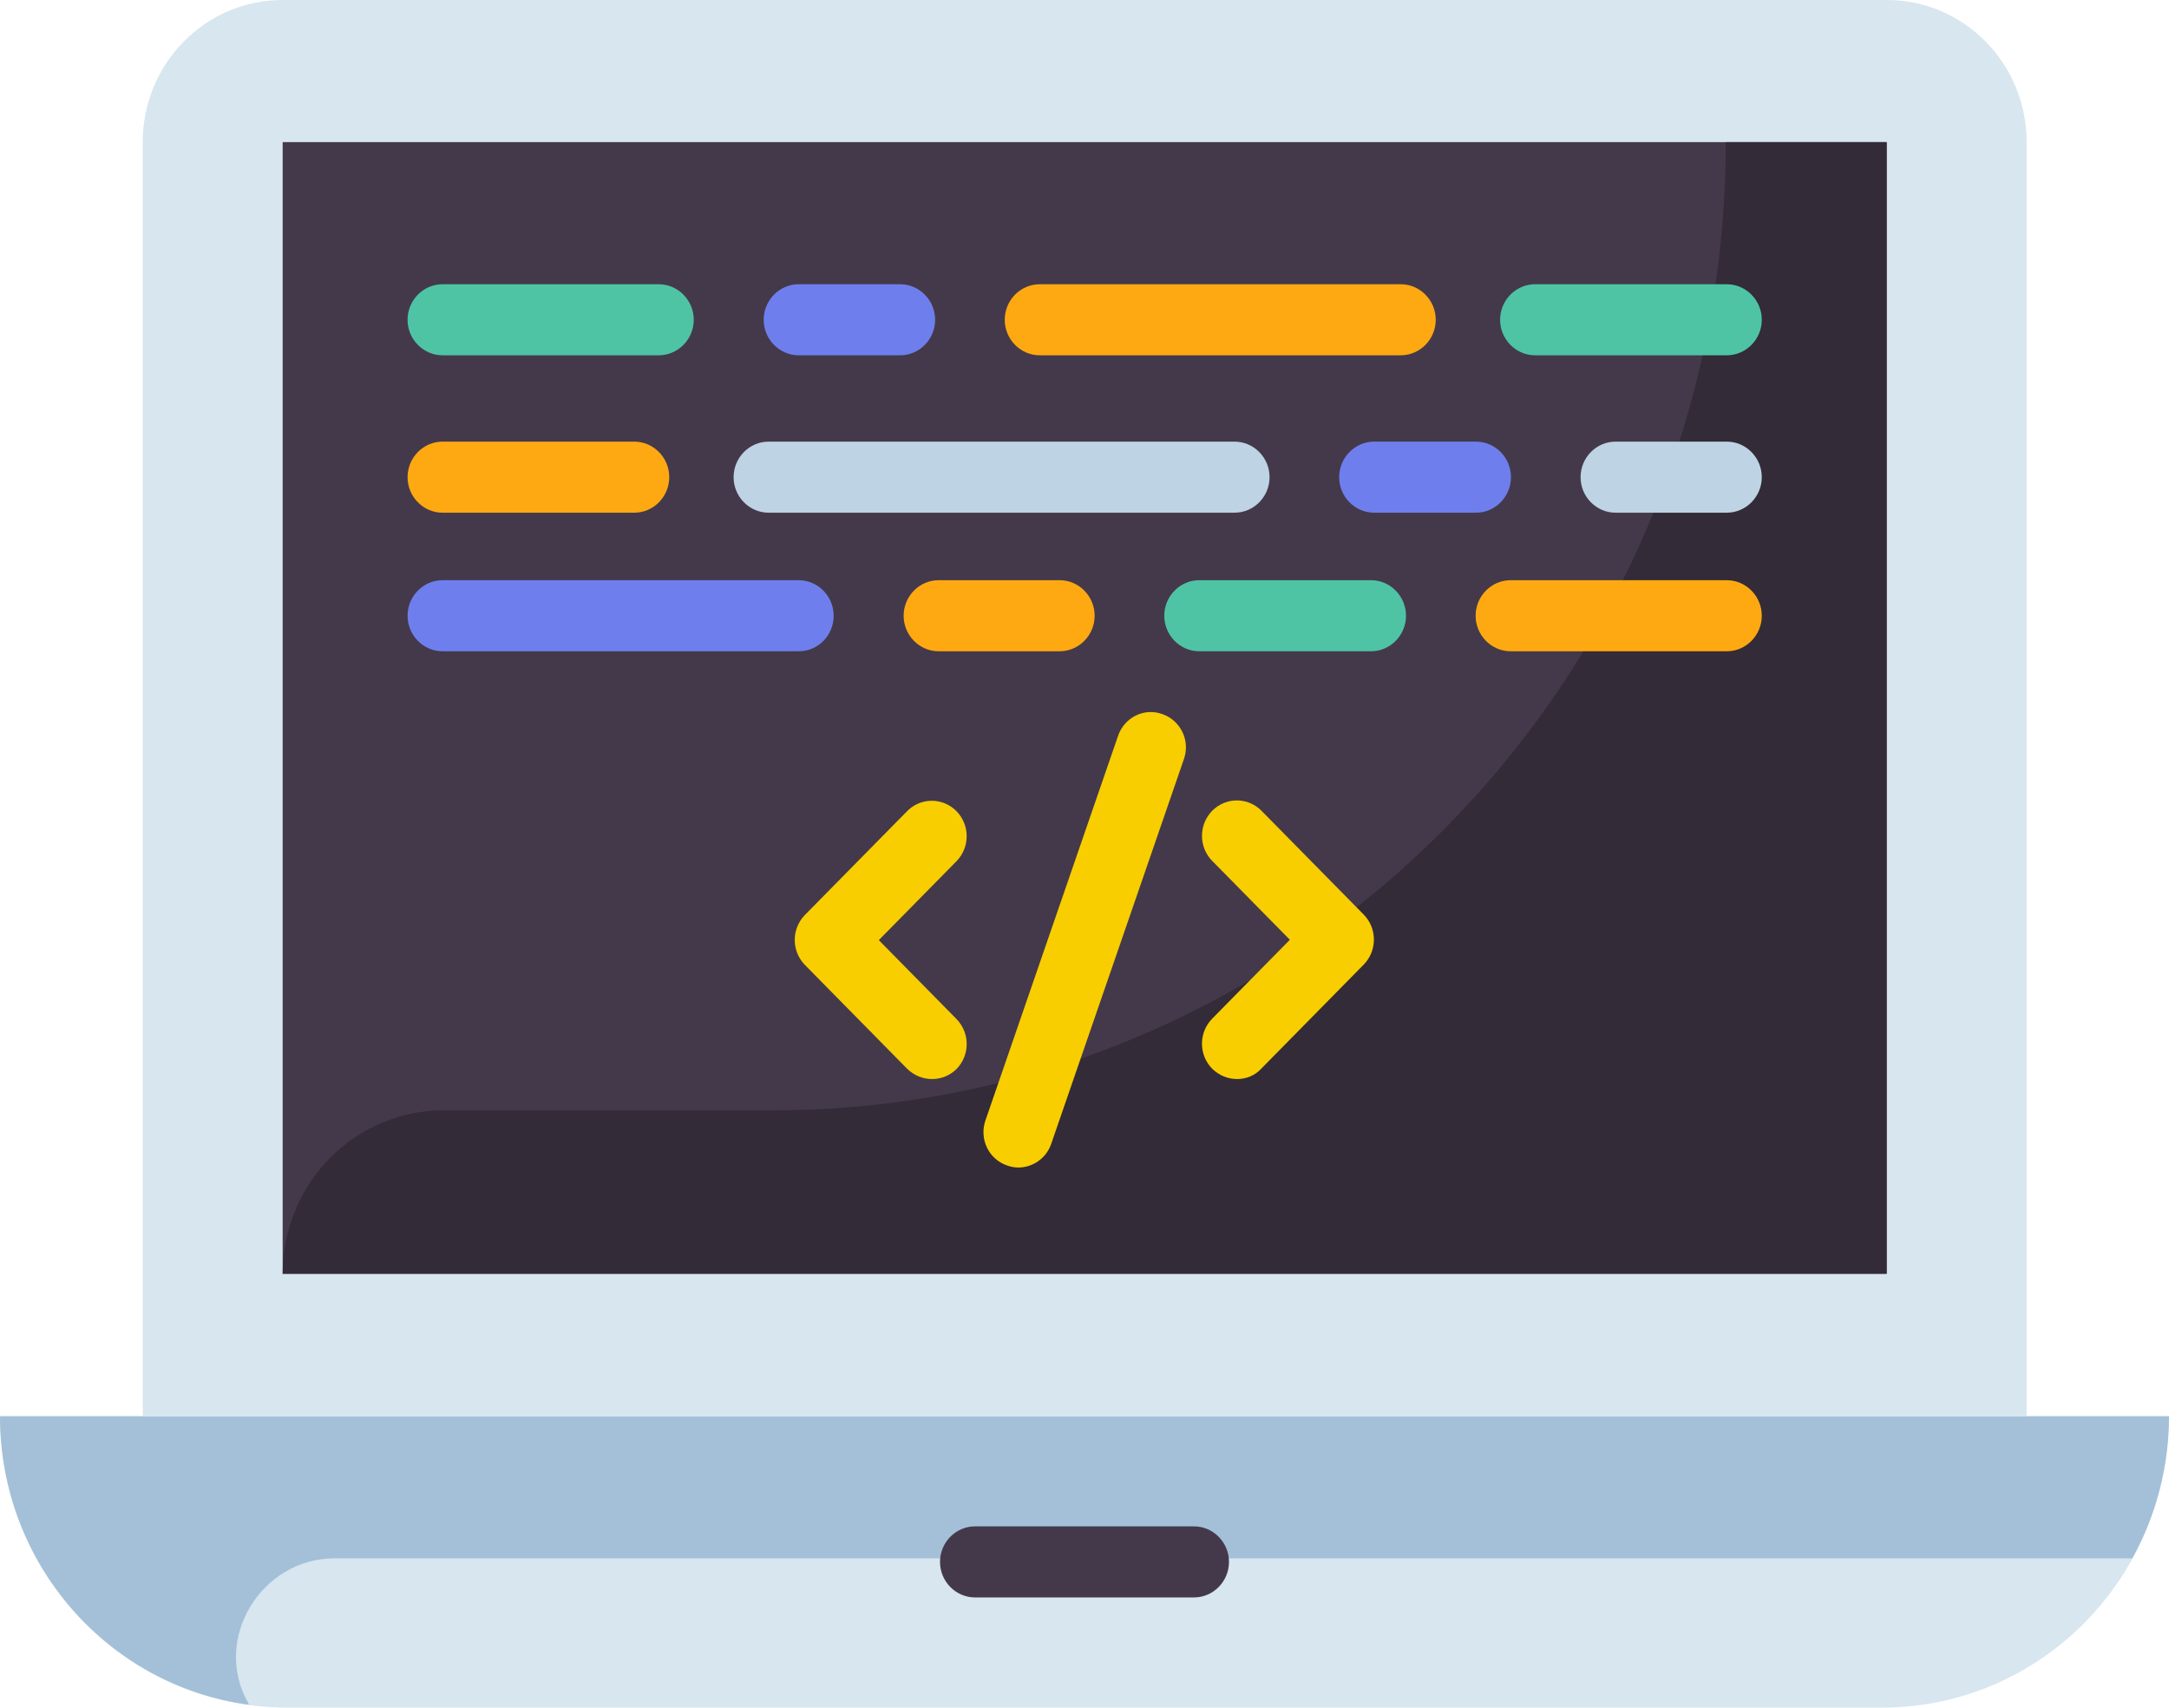
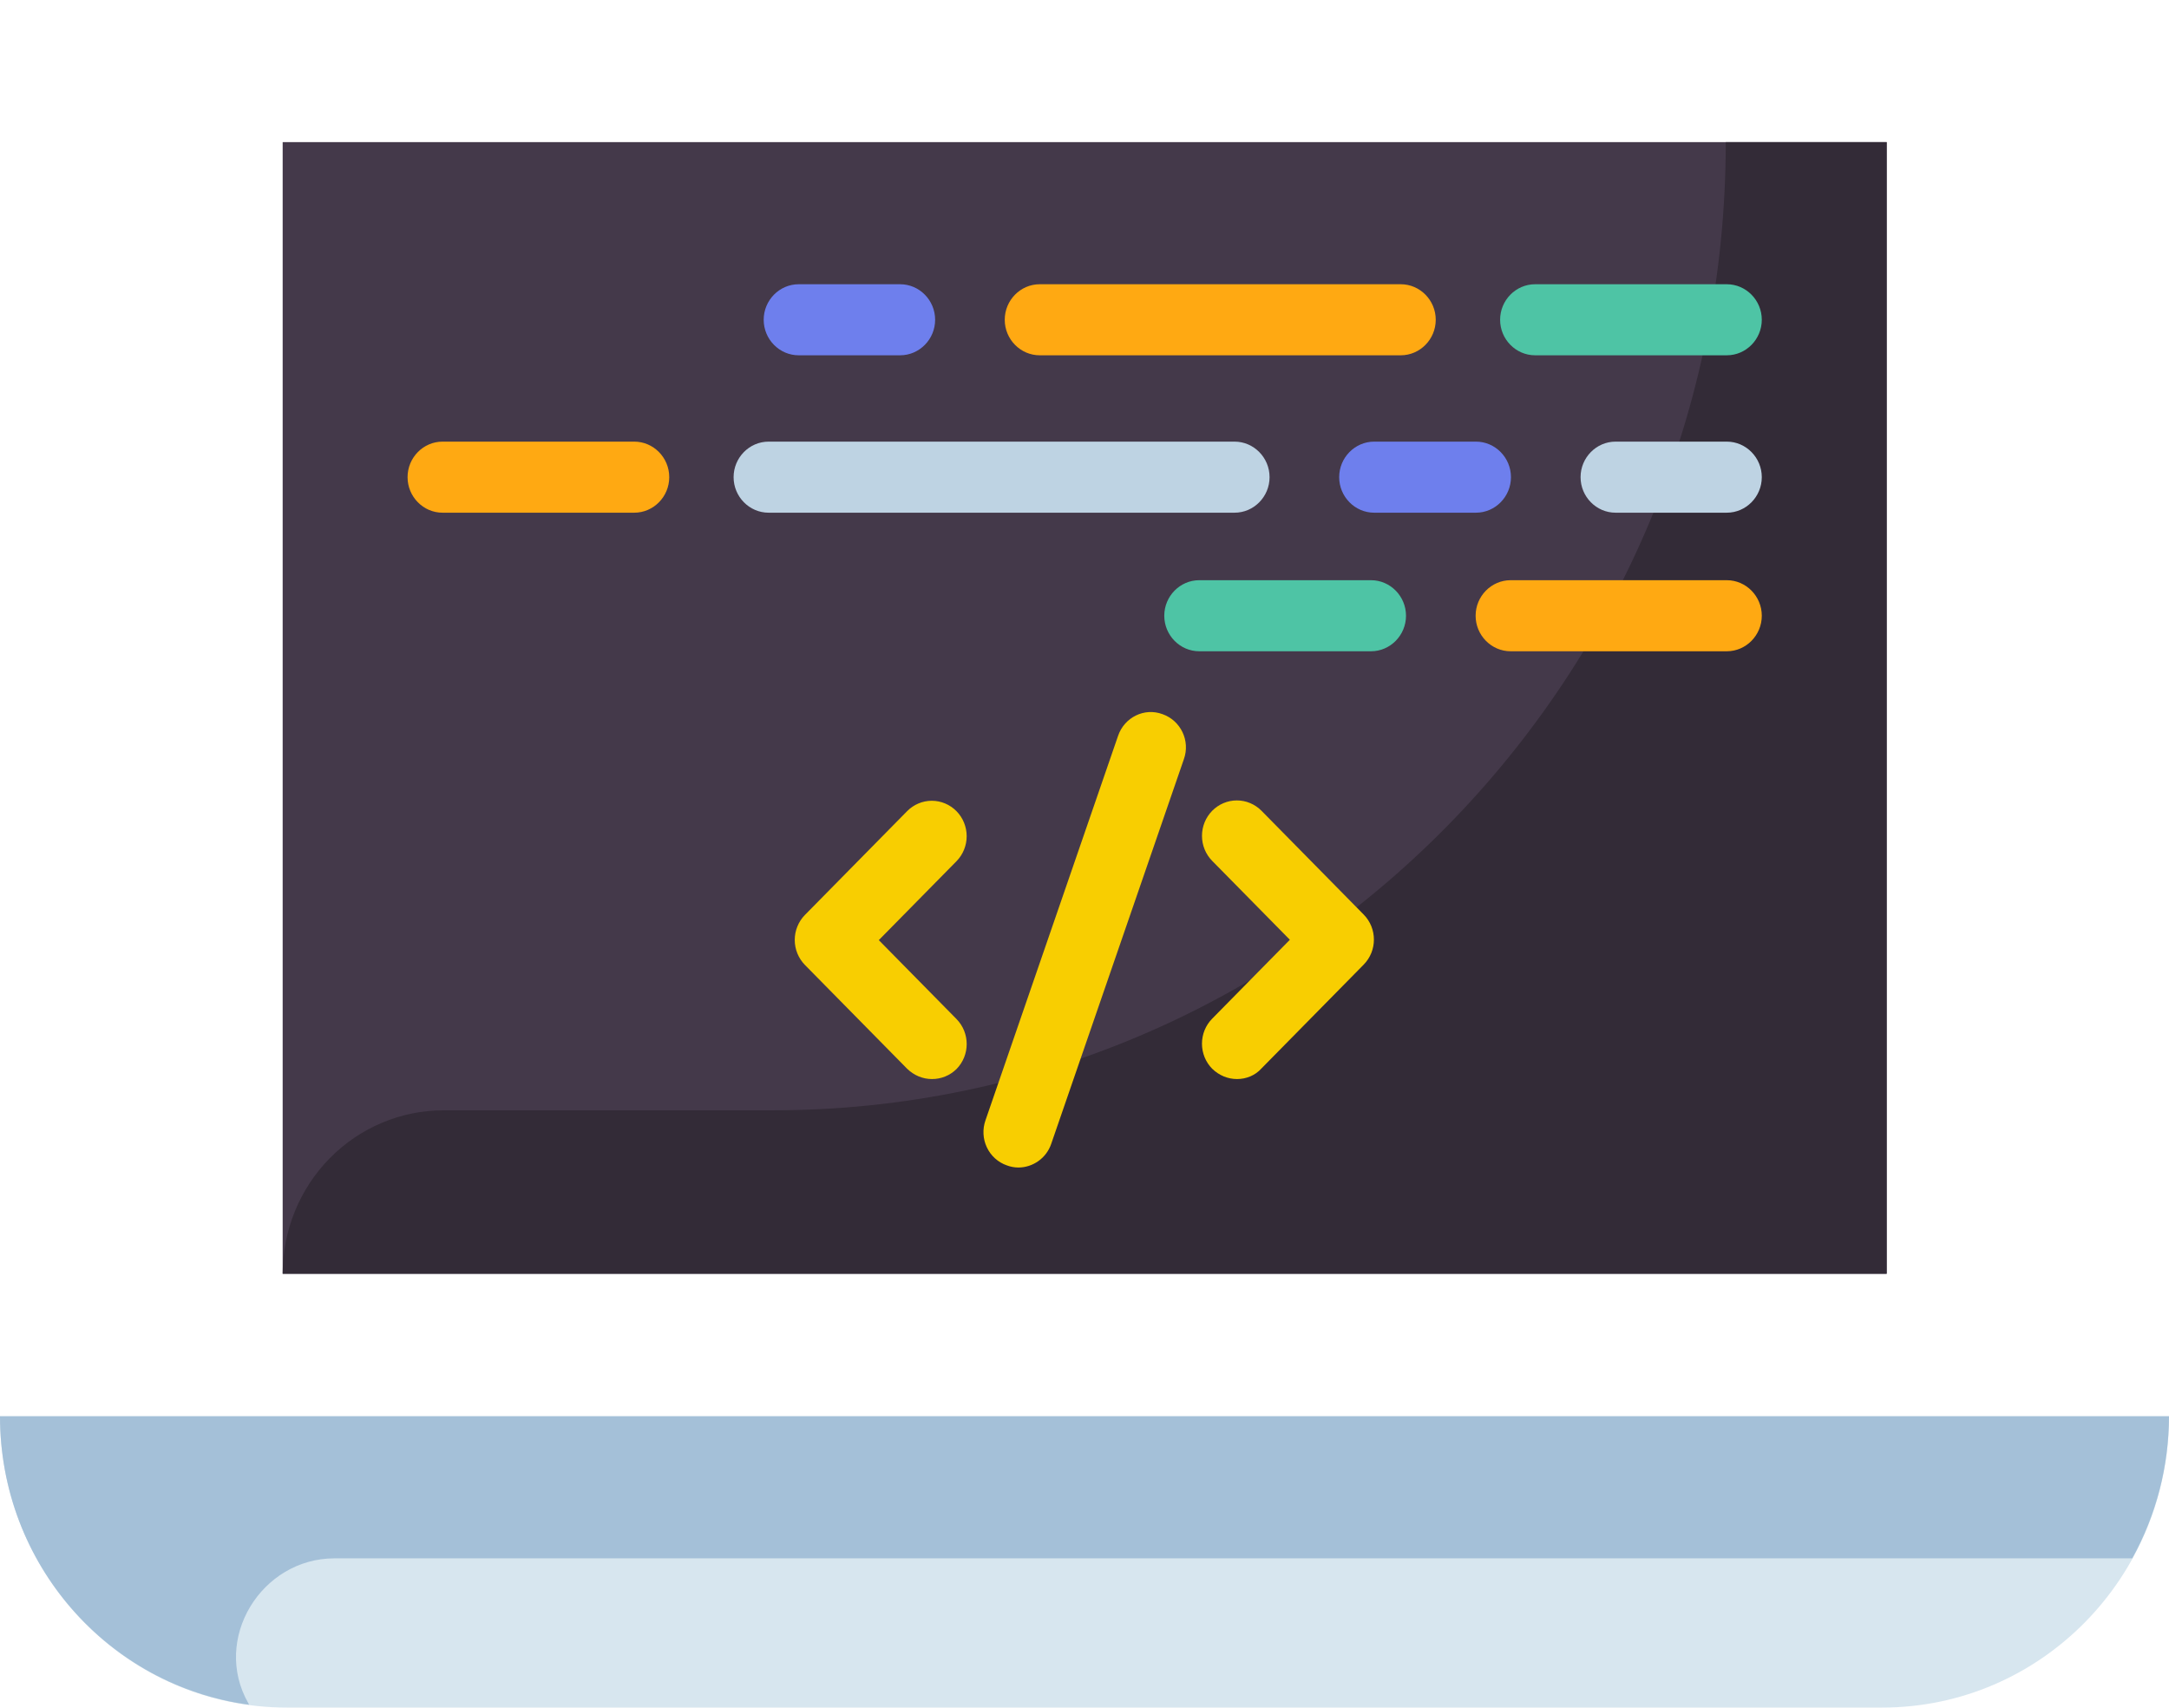
<svg xmlns="http://www.w3.org/2000/svg" width="127" height="100" viewBox="0 0 127 100" fill="none">
  <path d="M0 82.938C0 92.364 7.518 100 16.797 100H110.203C119.482 100 127 92.364 127 82.938H0Z" fill="#D7E6EF" />
  <path d="M0 82.938C0 91.594 6.35 98.731 14.585 99.834C14.564 99.813 14.564 99.792 14.543 99.75C12.393 95.984 15.302 91.261 19.583 91.261H124.849C126.255 88.719 126.995 85.853 127 82.938H0Z" fill="#A4C0D8" />
-   <path d="M69.912 93.55H57.089C55.962 93.55 55.04 92.613 55.04 91.469C55.04 90.325 55.962 89.388 57.089 89.388H69.912C71.038 89.388 71.96 90.325 71.96 91.469C71.96 92.613 71.038 93.55 69.912 93.55Z" fill="#44394A" />
-   <path d="M110.47 0H16.551C12.024 0 8.358 3.725 8.358 8.323V82.917H118.663V8.323C118.663 3.725 114.997 0 110.47 0Z" fill="#D7E6EF" />
  <path d="M16.551 8.323H110.469V74.594H16.551V8.323Z" fill="#44394A" />
  <path d="M101.047 8.323C101.047 39.638 76.057 65.023 45.228 65.023H25.974C23.474 65.023 21.078 66.031 19.311 67.826C17.544 69.621 16.551 72.056 16.551 74.594H110.469V8.323H101.047Z" fill="#332B37" />
-   <path d="M38.571 20.807H25.912C24.785 20.807 23.864 19.871 23.864 18.727C23.864 17.582 24.785 16.646 25.912 16.646H38.571C39.698 16.646 40.62 17.582 40.62 18.727C40.62 19.871 39.698 20.807 38.571 20.807Z" fill="#4EC4A5" />
  <path d="M52.705 20.807H46.765C45.638 20.807 44.716 19.871 44.716 18.727C44.716 17.582 45.638 16.646 46.765 16.646H52.705C53.832 16.646 54.754 17.582 54.754 18.727C54.754 19.871 53.832 20.807 52.705 20.807Z" fill="#6E7FED" />
  <path d="M101.108 20.807H89.883C88.757 20.807 87.835 19.871 87.835 18.727C87.835 17.582 88.757 16.646 89.883 16.646H101.108C102.235 16.646 103.157 17.582 103.157 18.727C103.157 19.871 102.235 20.807 101.108 20.807Z" fill="#4EC4A5" />
  <path d="M82.018 20.807H60.878C59.752 20.807 58.83 19.871 58.83 18.727C58.83 17.582 59.752 16.646 60.878 16.646H82.018C83.144 16.646 84.066 17.582 84.066 18.727C84.066 19.871 83.144 20.807 82.018 20.807Z" fill="#FFA912" />
  <path d="M101.108 30.025H94.594C93.468 30.025 92.546 29.089 92.546 27.944C92.546 26.8 93.468 25.863 94.594 25.863H101.108C102.235 25.863 103.157 26.8 103.157 27.944C103.157 29.089 102.235 30.025 101.108 30.025Z" fill="#BED3E3" />
  <path d="M86.421 30.025H80.461C79.334 30.025 78.412 29.089 78.412 27.944C78.412 26.8 79.334 25.863 80.461 25.863H86.421C87.548 25.863 88.47 26.8 88.47 27.944C88.47 29.089 87.548 30.025 86.421 30.025Z" fill="#6E7FED" />
  <path d="M101.109 38.14H88.45C87.323 38.14 86.401 37.203 86.401 36.059C86.401 34.915 87.323 33.978 88.45 33.978H101.109C102.235 33.978 103.157 34.915 103.157 36.059C103.157 37.203 102.235 38.14 101.109 38.14Z" fill="#FFA912" />
  <path d="M80.277 38.14H70.219C69.092 38.14 68.171 37.203 68.171 36.059C68.171 34.915 69.092 33.978 70.219 33.978H80.277C81.403 33.978 82.325 34.915 82.325 36.059C82.325 37.203 81.403 38.14 80.277 38.14Z" fill="#4EC4A5" />
  <path d="M37.137 30.025H25.912C24.785 30.025 23.864 29.089 23.864 27.944C23.864 26.8 24.785 25.863 25.912 25.863H37.137C38.264 25.863 39.186 26.8 39.186 27.944C39.186 29.089 38.264 30.025 37.137 30.025Z" fill="#FFA912" />
  <path d="M72.287 30.025H45.003C43.876 30.025 42.954 29.089 42.954 27.944C42.954 26.8 43.876 25.863 45.003 25.863H72.287C73.414 25.863 74.336 26.8 74.336 27.944C74.336 29.089 73.414 30.025 72.287 30.025Z" fill="#BED3E3" />
-   <path d="M46.765 38.14H25.912C24.785 38.14 23.864 37.203 23.864 36.059C23.864 34.915 24.785 33.978 25.912 33.978H46.765C47.891 33.978 48.813 34.915 48.813 36.059C48.813 37.203 47.912 38.14 46.765 38.14Z" fill="#6E7FED" />
-   <path d="M62.046 38.14H54.958C53.832 38.14 52.91 37.203 52.91 36.059C52.91 34.915 53.832 33.978 54.958 33.978H62.046C63.172 33.978 64.094 34.915 64.094 36.059C64.094 37.203 63.172 38.14 62.046 38.14Z" fill="#FFA912" />
  <path d="M54.569 63.192C54.036 63.192 53.524 62.984 53.115 62.589L47.133 56.513C46.944 56.32 46.793 56.092 46.69 55.84C46.587 55.588 46.534 55.318 46.534 55.046C46.534 54.773 46.587 54.504 46.69 54.252C46.793 54 46.944 53.771 47.133 53.579L53.115 47.503C53.498 47.114 54.017 46.895 54.559 46.895C55.1 46.895 55.62 47.114 56.003 47.503C56.386 47.892 56.601 48.42 56.601 48.97C56.601 49.52 56.386 50.048 56.003 50.437L51.456 55.056L56.003 59.675C56.802 60.487 56.802 61.798 56.003 62.609C55.618 62.986 55.104 63.195 54.569 63.192ZM72.431 63.192C71.898 63.192 71.386 62.984 70.977 62.589C70.787 62.396 70.636 62.167 70.533 61.916C70.431 61.664 70.378 61.394 70.378 61.121C70.378 60.849 70.431 60.579 70.533 60.328C70.636 60.076 70.787 59.847 70.977 59.655L75.524 55.035L70.977 50.416C70.787 50.224 70.637 49.995 70.534 49.743C70.431 49.492 70.379 49.222 70.379 48.949C70.379 48.677 70.431 48.407 70.534 48.155C70.637 47.904 70.787 47.675 70.977 47.482C71.166 47.29 71.391 47.137 71.639 47.033C71.887 46.928 72.153 46.875 72.421 46.875C72.689 46.875 72.955 46.928 73.202 47.033C73.45 47.137 73.675 47.29 73.865 47.482L79.846 53.558C80.645 54.37 80.645 55.68 79.846 56.492L73.865 62.568C73.496 62.984 72.964 63.192 72.431 63.192ZM59.629 68.373C59.398 68.372 59.169 68.33 58.953 68.248C58.699 68.16 58.464 68.021 58.263 67.84C58.062 67.659 57.899 67.439 57.783 67.193C57.666 66.947 57.599 66.68 57.586 66.407C57.572 66.135 57.612 65.862 57.703 65.606L65.466 43.092C65.835 42.01 67.003 41.427 68.068 41.823C69.133 42.197 69.707 43.383 69.317 44.465L61.554 66.979C61.267 67.832 60.468 68.373 59.629 68.373Z" fill="#F8CE01" />
</svg>